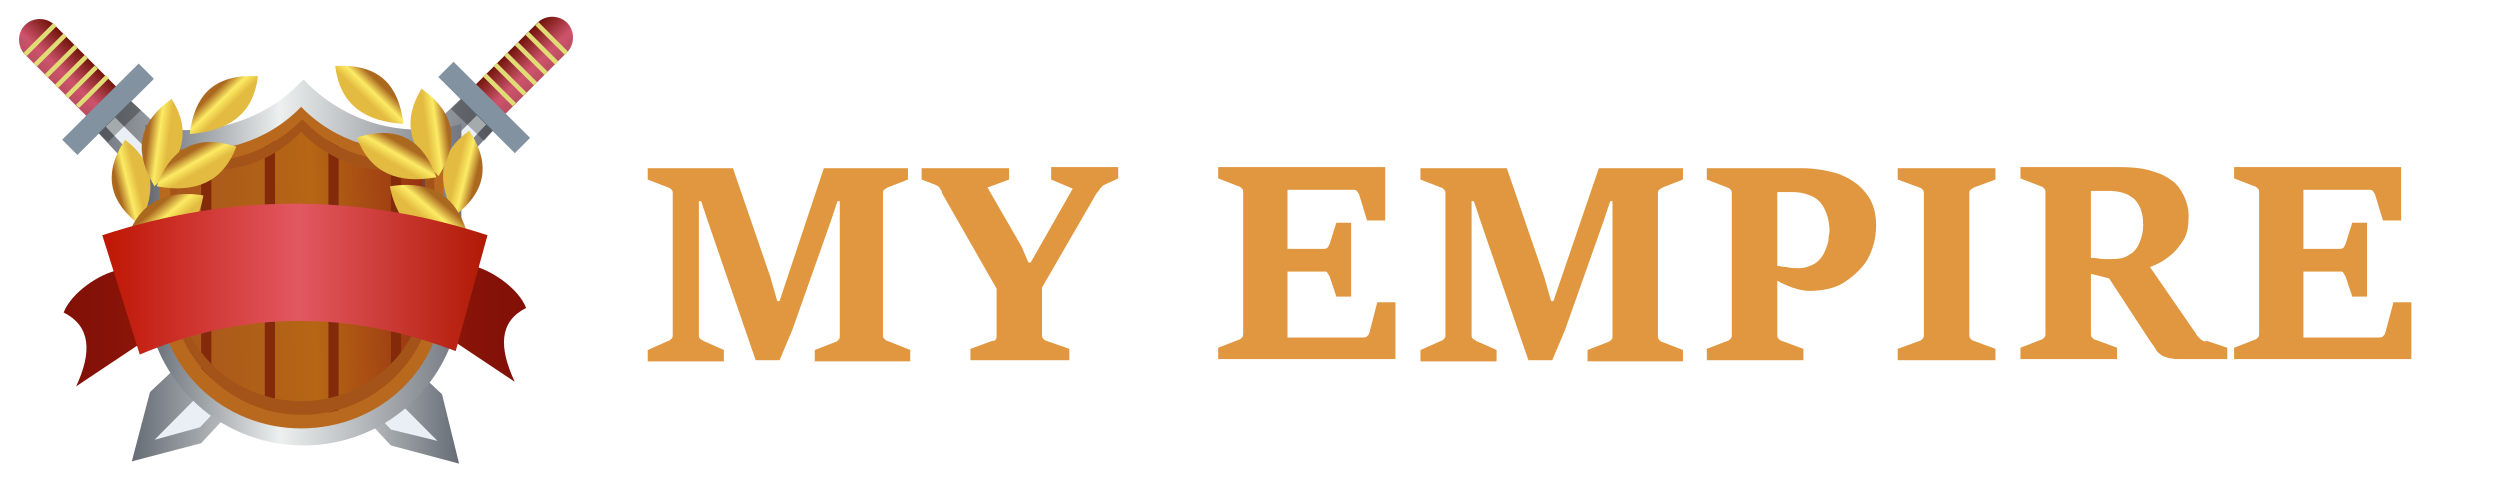
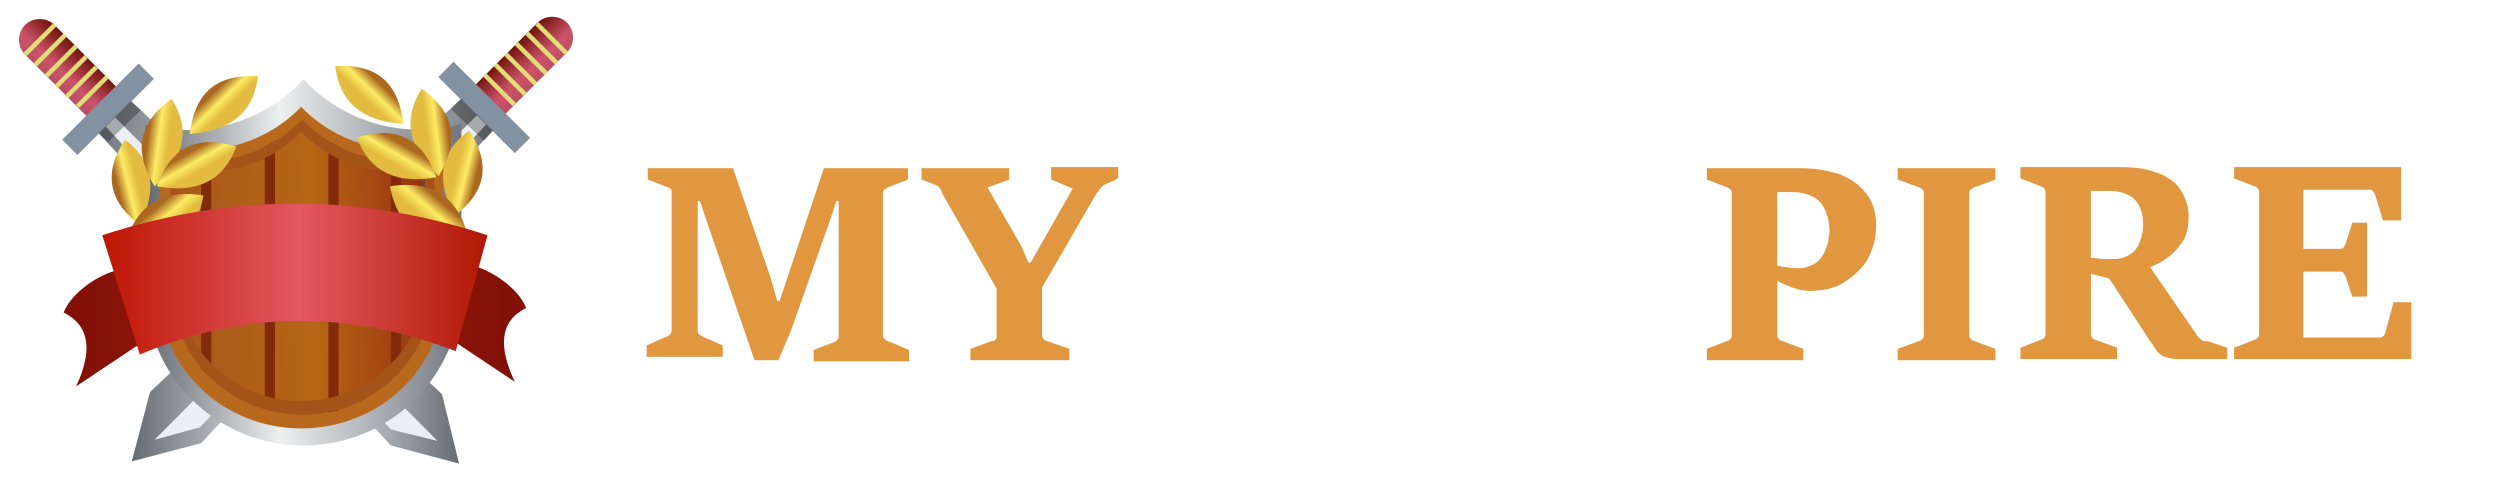
<svg xmlns="http://www.w3.org/2000/svg" version="1.1" id="Слой_1" x="0px" y="0px" viewBox="0 0 220 42" style="enable-background:new 0 0 220 42;" xml:space="preserve">
  <style type="text/css">
	.st0{fill:none;}
	.st1{fill:#E09740;}
	.st2{fill:url(#SVGID_1_);}
	.st3{fill:url(#SVGID_00000026854461125164992800000005065483924240814478_);}
	.st4{fill:#E9EFF4;}
	.st5{fill:#8392A1;}
	.st6{fill:#E1DD76;}
	.st7{opacity:0.29;}
	.st8{fill:url(#SVGID_00000002349547401226345510000010339361820080282241_);}
	.st9{fill:url(#SVGID_00000104688615882628364190000003251930687532780196_);}
	.st10{fill:url(#SVGID_00000027604984385701808250000012045885690026954128_);}
	.st11{fill:#B8691D;}
	.st12{fill:url(#SVGID_00000169526403638873284840000017704470189958373512_);}
	.st13{fill:#832A0B;}
	.st14{fill:#6E4940;}
	.st15{fill:#A55419;}
	.st16{fill:url(#SVGID_00000112599154789853929400000010212186986602434721_);}
	.st17{fill:url(#SVGID_00000080909320019373395030000004083063108777963672_);}
	.st18{fill:url(#SVGID_00000092442038422152960390000014732486093614586800_);}
	.st19{fill:url(#SVGID_00000161624577780624114850000004921254675144882608_);}
	.st20{fill:url(#SVGID_00000013888109705541460050000004510810086129568678_);}
	.st21{fill:url(#SVGID_00000062162405103713363380000010692103641432478592_);}
	.st22{fill:url(#SVGID_00000018932546564359461610000013494760950874565555_);}
	.st23{fill:url(#SVGID_00000146486452646534983220000002022978239626461606_);}
	.st24{fill:url(#SVGID_00000002368384513501309170000001557017366858914206_);}
	.st25{fill:url(#SVGID_00000032636621232058870920000018407232433379296395_);}
	.st26{fill:url(#SVGID_00000078020715213208598890000001394676023697920945_);}
	.st27{fill:url(#SVGID_00000037653857041268943860000006658857859951893413_);}
	.st28{fill:url(#SVGID_00000096757651876789913340000016212266719185587629_);}
</style>
  <g>
    <path class="st0" d="M187.3,22.4c0.4-0.3,0.7-0.7,0.9-1.1c0.2-0.5,0.3-1,0.3-1.5c0-1-0.3-1.8-0.8-2.3c-0.5-0.5-1.3-0.7-2.3-0.7H184   v5.9c0.1,0,0.2,0,0.3,0c0.2,0,0.5,0,0.8,0.1c0.3,0,0.5,0,0.6,0C186.3,22.8,186.8,22.7,187.3,22.4z" />
    <path class="st0" d="M159.7,17.3c-0.5-0.3-1.1-0.5-2-0.5h-1.3v6.5c0.2,0.1,0.4,0.1,0.8,0.1c0.4,0,0.8,0.1,1.1,0.1   c0.6,0,1.1-0.1,1.4-0.4c0.4-0.2,0.6-0.5,0.8-0.9c0.2-0.4,0.3-0.7,0.4-1.1c0.1-0.4,0.1-0.7,0.1-0.9c0-0.6-0.1-1.2-0.3-1.7   C160.5,18,160.2,17.6,159.7,17.3z" />
-     <path class="st1" d="M68.6,26.5h-0.2l-0.6-2.1l-3.3-9.6h-7.5v1l1.8,0.7c0.1,0,0.2,0.1,0.3,0.2c0.1,0.1,0.1,0.2,0.1,0.4v12.3   c0,0.2,0,0.3-0.1,0.4c-0.1,0.1-0.2,0.2-0.3,0.2l-1.8,0.8v1h6.7v-1l-1.8-0.8c-0.1-0.1-0.2-0.1-0.3-0.2c-0.1-0.1-0.1-0.2-0.1-0.4   V17.7h0.2l0.6,1.8l4.2,12.2h2.1l1.1-2.6l3.4-9.6l0.6-1.8h0.2v11.8c0,0.2,0,0.3-0.1,0.4c-0.1,0.1-0.2,0.2-0.3,0.2l-1.8,0.7v1h8.4v-1   L78.1,30c-0.1,0-0.2-0.1-0.3-0.2c-0.1-0.1-0.1-0.2-0.1-0.4V17.1c0-0.2,0-0.3,0.1-0.4c0.1-0.1,0.2-0.1,0.3-0.2l1.8-0.7v-1h-7.4   L68.6,26.5z" />
+     <path class="st1" d="M68.6,26.5h-0.2l-0.6-2.1l-3.3-9.6h-7.5v1l1.8,0.7c0.1,0,0.2,0.1,0.3,0.2v12.3   c0,0.2,0,0.3-0.1,0.4c-0.1,0.1-0.2,0.2-0.3,0.2l-1.8,0.8v1h6.7v-1l-1.8-0.8c-0.1-0.1-0.2-0.1-0.3-0.2c-0.1-0.1-0.1-0.2-0.1-0.4   V17.7h0.2l0.6,1.8l4.2,12.2h2.1l1.1-2.6l3.4-9.6l0.6-1.8h0.2v11.8c0,0.2,0,0.3-0.1,0.4c-0.1,0.1-0.2,0.2-0.3,0.2l-1.8,0.7v1h8.4v-1   L78.1,30c-0.1,0-0.2-0.1-0.3-0.2c-0.1-0.1-0.1-0.2-0.1-0.4V17.1c0-0.2,0-0.3,0.1-0.4c0.1-0.1,0.2-0.1,0.3-0.2l1.8-0.7v-1h-7.4   L68.6,26.5z" />
    <path class="st1" d="M92.5,15.8l1.9,0.8l-3.7,6.5h-0.2l-0.6-1.4l-3-5.2l1.9-0.7v-1h-7.7v1l1.3,0.5c0.1,0.1,0.3,0.1,0.3,0.3   c0.1,0.1,0.2,0.2,0.2,0.4l4.8,8.4v4.1c0,0.2,0,0.3-0.1,0.4S87.5,30,87.3,30l-1.9,0.7v1h8.7v-1L92.1,30c-0.1,0-0.2-0.1-0.3-0.2   s-0.1-0.2-0.1-0.4v-4.1l4.8-8.3c0.1-0.1,0.2-0.2,0.3-0.4c0.1-0.1,0.2-0.2,0.3-0.3l1.3-0.6v-1h-5.9V15.8z" />
-     <path class="st1" d="M120.5,29.3c0,0.1-0.1,0.2-0.2,0.3c-0.1,0.1-0.2,0.1-0.3,0.1h-6.7v-5.8h3.2c0.2,0,0.3,0,0.3,0.1   c0.1,0.1,0.1,0.2,0.2,0.3l0.6,1.8h1.3v-6.5h-1.3l-0.6,1.9c-0.1,0.1-0.1,0.3-0.2,0.3c-0.1,0.1-0.2,0.1-0.3,0.1h-3.2v-5.2h5.8   c0.1,0,0.2,0,0.3,0.1c0.1,0.1,0.1,0.2,0.2,0.3l0.7,2.3h1.6v-4.7h-14.7v1l1.8,0.7c0.1,0,0.2,0.1,0.3,0.2c0.1,0.1,0.1,0.2,0.1,0.4   v12.3c0,0.2,0,0.3-0.1,0.4c-0.1,0.1-0.2,0.2-0.3,0.2l-1.8,0.7v1h15.6v-5h-1.6L120.5,29.3z" />
-     <path class="st1" d="M136.7,26.5h-0.2l-0.6-2.1l-3.3-9.6H125v1l1.8,0.7c0.1,0,0.2,0.1,0.3,0.2c0.1,0.1,0.1,0.2,0.1,0.4v12.3   c0,0.2,0,0.3-0.1,0.4c-0.1,0.1-0.2,0.2-0.3,0.2l-1.8,0.8v1h6.7v-1l-1.8-0.8c-0.1-0.1-0.2-0.1-0.3-0.2c-0.1-0.1-0.1-0.2-0.1-0.4   V17.7h0.2l0.6,1.8l4.2,12.2h2.1l1.1-2.6l3.4-9.6l0.6-1.8h0.2v11.8c0,0.2,0,0.3-0.1,0.4c-0.1,0.1-0.2,0.2-0.3,0.2l-1.8,0.7v1h8.4v-1   l-1.8-0.7c-0.1,0-0.2-0.1-0.3-0.2c-0.1-0.1-0.1-0.2-0.1-0.4V17.1c0-0.2,0-0.3,0.1-0.4c0.1-0.1,0.2-0.1,0.3-0.2l1.8-0.7v-1h-7.4   L136.7,26.5z" />
    <path class="st1" d="M161.8,15.3c-1-0.3-2.1-0.5-3.3-0.5h-8.3v1l1.8,0.7c0.1,0,0.2,0.1,0.3,0.2c0.1,0.1,0.1,0.2,0.1,0.4v12.3   c0,0.2,0,0.3-0.1,0.4c-0.1,0.1-0.2,0.2-0.3,0.2l-1.8,0.7v1h8.5v-1l-1.9-0.7c-0.1,0-0.2-0.1-0.3-0.2c-0.1-0.1-0.1-0.2-0.1-0.4v-4.7   c0.3,0.2,0.8,0.4,1.3,0.6c0.6,0.2,1.1,0.3,1.5,0.3c1.1,0,2.2-0.2,3-0.7s1.6-1.2,2.1-2c0.5-0.9,0.8-1.9,0.8-3.1   c0-1.1-0.3-2.1-0.9-2.8C163.6,16.2,162.8,15.7,161.8,15.3z M160.9,21.2c-0.1,0.4-0.2,0.7-0.4,1.1c-0.2,0.4-0.5,0.7-0.8,0.9   c-0.4,0.2-0.8,0.4-1.4,0.4c-0.3,0-0.7,0-1.1-0.1c-0.3,0-0.6-0.1-0.8-0.1v-6.5h1.3c0.8,0,1.5,0.2,2,0.5s0.8,0.8,1,1.3   c0.2,0.5,0.3,1.1,0.3,1.7C161,20.5,160.9,20.8,160.9,21.2z" />
    <path class="st1" d="M167,15.8l1.9,0.7c0.1,0,0.2,0.1,0.3,0.2c0.1,0.1,0.1,0.2,0.1,0.4v12.3c0,0.2,0,0.3-0.1,0.4   c-0.1,0.1-0.2,0.2-0.3,0.2l-1.9,0.7v1h8.6v-1l-1.9-0.7c-0.1,0-0.2-0.1-0.3-0.2c-0.1-0.1-0.1-0.2-0.1-0.4V17.1c0-0.2,0-0.3,0.1-0.4   c0.1-0.1,0.2-0.1,0.3-0.2l1.9-0.7v-1H167V15.8z" />
    <path class="st1" d="M193.6,29.8c-0.2-0.2-0.3-0.3-0.4-0.5l-4-5.8c0.5-0.2,1-0.4,1.5-0.8c0.6-0.4,1-0.9,1.4-1.5   c0.4-0.6,0.5-1.4,0.5-2.2c0-0.5-0.1-1-0.3-1.5s-0.5-1-0.9-1.4c-0.5-0.4-1.1-0.8-1.9-1c-0.8-0.3-1.9-0.4-3.2-0.4h-8.5v1l1.8,0.7   c0.1,0,0.2,0.1,0.3,0.2c0.1,0.1,0.1,0.2,0.1,0.4v12.3c0,0.2,0,0.3-0.1,0.4c-0.1,0.1-0.2,0.2-0.3,0.2l-1.8,0.7v1h8.5v-1l-1.9-0.7   c-0.1,0-0.2-0.1-0.3-0.2c-0.1-0.1-0.1-0.2-0.1-0.4v-5.2l1.6,0.4l3.6,5.5c0.3,0.4,0.5,0.7,0.6,0.9c0.2,0.2,0.4,0.4,0.7,0.5   c0.3,0.1,0.7,0.2,1.2,0.2h4.3v-1l-1.8-0.6C194,30.1,193.8,30,193.6,29.8z M184.3,22.7c-0.2,0-0.3,0-0.3,0v-5.9h1.5   c1,0,1.7,0.2,2.3,0.7c0.5,0.5,0.8,1.2,0.8,2.3c0,0.5-0.1,1-0.3,1.5c-0.2,0.5-0.5,0.9-0.9,1.1c-0.4,0.3-0.9,0.4-1.6,0.4   c-0.1,0-0.3,0-0.6,0C184.8,22.8,184.5,22.7,184.3,22.7z" />
    <path class="st1" d="M210.6,26.7l-0.7,2.6c0,0.1-0.1,0.2-0.2,0.3c-0.1,0.1-0.2,0.1-0.3,0.1h-6.7v-5.8h3.2c0.2,0,0.3,0,0.3,0.1   c0.1,0.1,0.1,0.2,0.2,0.3l0.6,1.8h1.3v-6.5H207l-0.6,1.9c-0.1,0.1-0.1,0.3-0.2,0.3c-0.1,0.1-0.2,0.1-0.3,0.1h-3.2v-5.2h5.8   c0.1,0,0.2,0,0.3,0.1c0.1,0.1,0.1,0.2,0.2,0.3l0.7,2.3h1.6v-4.7h-14.7v1l1.8,0.7c0.1,0,0.2,0.1,0.3,0.2c0.1,0.1,0.1,0.2,0.1,0.4   v12.3c0,0.2,0,0.3-0.1,0.4c-0.1,0.1-0.2,0.2-0.3,0.2l-1.8,0.7v1h15.6v-5H210.6z" />
  </g>
  <g>
    <g>
      <linearGradient id="SVGID_1_" gradientUnits="userSpaceOnUse" x1="-218.415" y1="3.581" x2="-212.163" y2="10.06" gradientTransform="matrix(-1 0 0 1 -210.437 0)">
        <stop offset="0.145" style="stop-color:#73150B" />
        <stop offset="0.415" style="stop-color:#CD536C" />
        <stop offset="0.662" style="stop-color:#AB4957" />
      </linearGradient>
      <path class="st2" d="M2.2,4.8c-0.7-0.7-0.7-1.9,0-2.6c0.7-0.7,1.9-0.7,2.6,0l5.9,5.9l-2.6,2.6L2.2,4.8z" />
      <linearGradient id="SVGID_00000026162104108939002320000000446431518429510067_" gradientUnits="userSpaceOnUse" x1="-250.883" y1="24.46" x2="-218.37" y2="24.46" gradientTransform="matrix(-1 0 0 1 -210.437 0)">
        <stop offset="0" style="stop-color:#666C75" />
        <stop offset="0.415" style="stop-color:#EDF0EF" />
        <stop offset="1" style="stop-color:#70757E" />
      </linearGradient>
      <polygon style="fill:url(#SVGID_00000026162104108939002320000000446431518429510067_);" points="34.4,39.2 40.4,40.8 38.9,34.7     10.7,8.1 7.9,10.9   " />
      <polygon class="st4" points="34.4,37.8 38.5,38.8 9.5,9.7 8.7,10.5   " />
      <rect x="4.7" y="8.6" transform="matrix(-0.709 0.705 -0.705 -0.709 22.94 9.724)" class="st5" width="9.5" height="1.9" />
    </g>
    <rect x="6.3" y="7.9" transform="matrix(0.707 -0.707 0.707 0.707 -3.359 8.09)" class="st6" width="3.7" height="0.4" />
    <rect x="5.3" y="7" transform="matrix(0.707 -0.707 0.707 0.707 -2.981 7.176)" class="st6" width="3.7" height="0.4" />
    <rect x="4.4" y="6.1" transform="matrix(0.707 -0.707 0.707 0.707 -2.602 6.262)" class="st6" width="3.7" height="0.4" />
    <rect x="3.5" y="5.2" transform="matrix(0.707 -0.707 0.707 0.707 -2.224 5.348)" class="st6" width="3.7" height="0.4" />
    <rect x="2.6" y="4.2" transform="matrix(0.707 -0.707 0.707 0.707 -1.845 4.434)" class="st6" width="3.7" height="0.4" />
    <rect x="1.7" y="3.3" transform="matrix(0.707 -0.707 0.707 0.707 -1.466 3.52)" class="st6" width="3.7" height="0.4" />
    <polygon class="st7" points="12.4,9.7 9.5,12.5 8.7,11.7 11.5,8.9  " />
  </g>
  <g>
    <g>
      <linearGradient id="SVGID_00000126291804209517283120000017503908368665900973_" gradientUnits="userSpaceOnUse" x1="44.105" y1="3.397" x2="50.356" y2="9.876">
        <stop offset="0.145" style="stop-color:#73150B" />
        <stop offset="0.415" style="stop-color:#CD536C" />
        <stop offset="0.662" style="stop-color:#AB4957" />
      </linearGradient>
      <path style="fill:url(#SVGID_00000126291804209517283120000017503908368665900973_);" d="M49.9,4.6c0.7-0.7,0.7-1.9,0-2.6    c-0.7-0.7-1.9-0.7-2.6,0l-5.9,5.9l2.6,2.6L49.9,4.6z" />
      <linearGradient id="SVGID_00000031187538661600172300000012085753449602200964_" gradientUnits="userSpaceOnUse" x1="11.637" y1="24.276" x2="44.149" y2="24.276">
        <stop offset="0" style="stop-color:#666C75" />
        <stop offset="0.415" style="stop-color:#EDF0EF" />
        <stop offset="1" style="stop-color:#70757E" />
      </linearGradient>
      <polygon style="fill:url(#SVGID_00000031187538661600172300000012085753449602200964_);" points="17.7,39 11.6,40.6 13.2,34.5     41.4,7.9 44.1,10.7   " />
      <polygon class="st4" points="17.6,37.6 13.6,38.7 42.6,9.5 43.4,10.3   " />
      <rect x="37.9" y="8.5" transform="matrix(0.709 0.705 -0.705 0.709 19.031 -27.312)" class="st5" width="9.5" height="1.9" />
    </g>
    <rect x="42.2" y="7.7" transform="matrix(-0.707 -0.707 0.707 -0.707 69.51 44.623)" class="st6" width="3.7" height="0.4" />
    <rect x="43.1" y="6.8" transform="matrix(-0.707 -0.707 0.707 -0.707 71.717 43.709)" class="st6" width="3.7" height="0.4" />
    <rect x="44" y="5.9" transform="matrix(-0.707 -0.707 0.707 -0.707 73.923 42.795)" class="st6" width="3.7" height="0.4" />
    <rect x="44.9" y="5" transform="matrix(-0.707 -0.707 0.707 -0.707 76.129 41.881)" class="st6" width="3.7" height="0.4" />
    <rect x="45.8" y="4.1" transform="matrix(-0.707 -0.707 0.707 -0.707 78.336 40.967)" class="st6" width="3.7" height="0.4" />
    <rect x="46.7" y="3.1" transform="matrix(-0.707 -0.707 0.707 -0.707 80.542 40.053)" class="st6" width="3.7" height="0.4" />
    <polygon class="st7" points="39.7,9.6 42.6,12.4 43.4,11.5 40.6,8.7  " />
  </g>
  <g>
    <g>
      <linearGradient id="SVGID_00000115516499563480822970000013615018812544247477_" gradientUnits="userSpaceOnUse" x1="13.124" y1="23.058" x2="40.865" y2="23.058">
        <stop offset="0" style="stop-color:#666C75" />
        <stop offset="0.415" style="stop-color:#EDF0EF" />
        <stop offset="1" style="stop-color:#70757E" />
      </linearGradient>
      <path style="fill:url(#SVGID_00000115516499563480822970000013615018812544247477_);" d="M27.1,7.4C27,7.2,26.8,7.1,26.7,7    c-0.1,0.1-0.3,0.3-0.4,0.4c-3.6,3.6-8.8,4.8-13.5,3.6v14.3c0,7.7,6.2,13.9,13.9,13.9c7.7,0,13.9-6.2,13.9-13.9V10.9    C35.9,12.2,30.8,11,27.1,7.4z" />
      <path class="st11" d="M26.9,9.8c-0.1-0.1-0.2-0.2-0.4-0.4c-0.1,0.1-0.2,0.2-0.4,0.4c-3.3,3.1-7.9,4.1-12.1,3v13    c0,6.5,5.6,11.9,12.5,11.9c6.9,0,12.5-5.3,12.5-11.9v-13C34.8,13.9,30.2,12.9,26.9,9.8z" />
      <linearGradient id="SVGID_00000170995639596422741380000016135156165490862270_" gradientUnits="userSpaceOnUse" x1="13.557" y1="23.877" x2="45.186" y2="22.847">
        <stop offset="0" style="stop-color:#A6541E" />
        <stop offset="0.446" style="stop-color:#B66614" />
        <stop offset="0.839" style="stop-color:#8F2311" />
      </linearGradient>
      <path style="fill:url(#SVGID_00000170995639596422741380000016135156165490862270_);" d="M26.9,10.8c-0.1-0.1-0.2-0.2-0.3-0.3    c-0.1,0.1-0.2,0.2-0.3,0.3c-3.1,3-7.4,4-11.3,3v11.1c0,6.4,5.2,11.6,11.6,11.6c6.4,0,11.6-5.2,11.6-11.6V13.8    C34.2,14.8,29.9,13.8,26.9,10.8z" />
      <g>
        <path class="st13" d="M24.2,12.4c-0.3,0.2-0.6,0.4-0.9,0.5V36c0.3,0.1,0.6,0.2,0.9,0.2V12.4z" />
        <path class="st13" d="M18.6,14.1c-0.3,0-0.6,0-0.9,0v18.3c0.3,0.3,0.6,0.6,0.9,0.9V14.1z" />
        <path class="st13" d="M35.3,14.2c-0.3,0-0.6,0-0.9,0v19.2c0.3-0.3,0.6-0.6,0.9-0.9V14.2z" />
        <path class="st13" d="M29.8,12.9c-0.3-0.2-0.6-0.3-0.9-0.5v23.9c0.3-0.1,0.6-0.1,0.9-0.2V12.9z" />
        <path class="st14" d="M38.1,13.8c-0.3,0.1-0.6,0.1-0.9,0.2v15.4c0.6-1.4,0.9-2.9,0.9-4.5V13.8z" />
      </g>
      <path class="st15" d="M26.9,10.8c-0.1-0.1-0.2-0.2-0.3-0.3c-0.1,0.1-0.2,0.2-0.3,0.3c-3.1,3-7.4,4-11.3,3v11.1    c0,6.4,5.2,11.6,11.6,11.6c6.4,0,11.6-5.2,11.6-11.6V13.8C34.2,14.8,29.9,13.8,26.9,10.8z M37.4,24.8c0,5.8-4.9,10.5-10.9,10.5    c-6,0-10.9-4.7-10.9-10.5V14.6c3.7,1,7.7,0.1,10.6-2.7c0.1-0.1,0.2-0.2,0.3-0.3c0.1,0.1,0.2,0.2,0.3,0.3c2.9,2.8,6.9,3.7,10.6,2.7    V24.8z" />
    </g>
  </g>
  <g id="Слой_2">
    <linearGradient id="SVGID_00000132072450348812079650000016400432883818396589_" gradientUnits="userSpaceOnUse" x1="129.234" y1="37.103" x2="131.715" y2="39.674" gradientTransform="matrix(0.484 -0.85 0.829 0.472 -83.476 108.788)">
      <stop offset="0.145" style="stop-color:#AB6920" />
      <stop offset="0.415" style="stop-color:#FCEB64" />
      <stop offset="0.662" style="stop-color:#E3BB40" />
    </linearGradient>
    <path style="fill:url(#SVGID_00000132072450348812079650000016400432883818396589_);" d="M11,12.3c-2.1,3.2-1.2,5.6,1.3,7.5   C13.8,16.8,13.6,14.2,11,12.3z" />
    <linearGradient id="SVGID_00000072241268555174158230000010201892491216023681_" gradientUnits="userSpaceOnUse" x1="18.367" y1="7.842" x2="20.847" y2="10.413">
      <stop offset="0.145" style="stop-color:#AB6920" />
      <stop offset="0.415" style="stop-color:#FCEB64" />
      <stop offset="0.662" style="stop-color:#E3BB40" />
    </linearGradient>
    <path style="fill:url(#SVGID_00000072241268555174158230000010201892491216023681_);" d="M22.7,6.7c-4-0.2-5.6,1.8-6,5.1   C20.1,11.5,22.3,10.1,22.7,6.7z" />
    <linearGradient id="SVGID_00000183957161585005948170000001215029274631635091_" gradientUnits="userSpaceOnUse" x1="85.111" y1="7.383" x2="87.591" y2="9.953" gradientTransform="matrix(0.782 -0.624 0.624 0.782 -58.689 59.554)">
      <stop offset="0.145" style="stop-color:#AB6920" />
      <stop offset="0.415" style="stop-color:#FCEB64" />
      <stop offset="0.662" style="stop-color:#E3BB40" />
    </linearGradient>
    <path style="fill:url(#SVGID_00000183957161585005948170000001215029274631635091_);" d="M15.1,8.7c-3.2,2.3-3.2,4.9-1.5,7.7   C16.1,14,16.9,11.5,15.1,8.7z" />
    <linearGradient id="SVGID_00000124150401700565351410000003644518624506510005_" gradientUnits="userSpaceOnUse" x1="-13.249" y1="34.134" x2="-10.768" y2="36.705" gradientTransform="matrix(0.97 0.242 -0.242 0.97 37.462 -16.887)">
      <stop offset="0.145" style="stop-color:#AB6920" />
      <stop offset="0.415" style="stop-color:#FCEB64" />
      <stop offset="0.662" style="stop-color:#E3BB40" />
    </linearGradient>
    <path style="fill:url(#SVGID_00000124150401700565351410000003644518624506510005_);" d="M20.8,12.9c-3.8-1.2-5.9,0.4-7,3.5   C17.1,17,19.6,16.1,20.8,12.9z" />
    <linearGradient id="SVGID_00000103977461018645617350000006407746218325929344_" gradientUnits="userSpaceOnUse" x1="5.413" y1="47.682" x2="7.894" y2="50.253" gradientTransform="matrix(1.099 0.105 -0.112 1.171 12.452 -38.3)">
      <stop offset="0.145" style="stop-color:#AB6920" />
      <stop offset="0.415" style="stop-color:#FCEB64" />
      <stop offset="0.662" style="stop-color:#E3BB40" />
    </linearGradient>
    <path style="fill:url(#SVGID_00000103977461018645617350000006407746218325929344_);" d="M17.9,17.2c-4.3-0.7-6.4,1.5-7.1,5.3   C14.6,22.6,17.2,21.1,17.9,17.2z" />
  </g>
  <g id="Слой_2__x28_копия_x29_">
    <linearGradient id="SVGID_00000019673341514536938440000010146612628373982628_" gradientUnits="userSpaceOnUse" x1="-78.233" y1="-337.724" x2="-75.753" y2="-335.153" gradientTransform="matrix(-0.484 -0.85 -0.829 0.472 -275.506 108.788)">
      <stop offset="0.145" style="stop-color:#AB6920" />
      <stop offset="0.415" style="stop-color:#FCEB64" />
      <stop offset="0.662" style="stop-color:#E3BB40" />
    </linearGradient>
    <path style="fill:url(#SVGID_00000019673341514536938440000010146612628373982628_);" d="M41.3,11.5c2.1,3.2,1.2,5.6-1.3,7.5   C38.4,15.9,38.6,13.4,41.3,11.5z" />
    <linearGradient id="SVGID_00000003817218558332413000000000706105337593060528_" gradientUnits="userSpaceOnUse" x1="-392.822" y1="7.021" x2="-390.342" y2="9.592" gradientTransform="matrix(-1 0 0 1 -358.982 0)">
      <stop offset="0.145" style="stop-color:#AB6920" />
      <stop offset="0.415" style="stop-color:#FCEB64" />
      <stop offset="0.662" style="stop-color:#E3BB40" />
    </linearGradient>
    <path style="fill:url(#SVGID_00000003817218558332413000000000706105337593060528_);" d="M29.5,5.8c4-0.2,5.6,1.8,6,5.1   C32.1,10.7,29.9,9.2,29.5,5.8z" />
    <linearGradient id="SVGID_00000022549792888437246370000013471584566152578732_" gradientUnits="userSpaceOnUse" x1="-235.865" y1="-249.623" x2="-233.384" y2="-247.052" gradientTransform="matrix(-0.782 -0.624 -0.624 0.782 -300.293 59.554)">
      <stop offset="0.145" style="stop-color:#AB6920" />
      <stop offset="0.415" style="stop-color:#FCEB64" />
      <stop offset="0.662" style="stop-color:#E3BB40" />
    </linearGradient>
    <path style="fill:url(#SVGID_00000022549792888437246370000013471584566152578732_);" d="M37.1,7.8c3.2,2.3,3.2,4.9,1.5,7.7   C36.1,13.2,35.3,10.7,37.1,7.8z" />
    <linearGradient id="SVGID_00000166674082569806793550000013858629028470776968_" gradientUnits="userSpaceOnUse" x1="-412.376" y1="133" x2="-409.895" y2="135.571" gradientTransform="matrix(-0.97 0.242 0.242 0.97 -396.444 -16.887)">
      <stop offset="0.145" style="stop-color:#AB6920" />
      <stop offset="0.415" style="stop-color:#FCEB64" />
      <stop offset="0.662" style="stop-color:#E3BB40" />
    </linearGradient>
    <path style="fill:url(#SVGID_00000166674082569806793550000013858629028470776968_);" d="M31.4,12.1c3.8-1.2,5.9,0.4,7,3.5   C35.1,16.2,32.6,15.3,31.4,12.1z" />
    <linearGradient id="SVGID_00000158749139771906435840000014864860708279398074_" gradientUnits="userSpaceOnUse" x1="-365.551" y1="80.337" x2="-363.071" y2="82.908" gradientTransform="matrix(-1.099 0.105 0.112 1.171 -371.434 -38.3)">
      <stop offset="0.145" style="stop-color:#AB6920" />
      <stop offset="0.415" style="stop-color:#FCEB64" />
      <stop offset="0.662" style="stop-color:#E3BB40" />
    </linearGradient>
    <path style="fill:url(#SVGID_00000158749139771906435840000014864860708279398074_);" d="M34.3,16.4c4.3-0.7,6.4,1.5,7.1,5.3   C37.6,21.8,35.1,20.3,34.3,16.4z" />
  </g>
  <linearGradient id="SVGID_00000047772652091462571370000012002154891584733056_" gradientUnits="userSpaceOnUse" x1="39.566" y1="28.469" x2="46.249" y2="28.469">
    <stop offset="0" style="stop-color:#8B1506" />
    <stop offset="0.512" style="stop-color:#851209" />
    <stop offset="1" style="stop-color:#821005" />
  </linearGradient>
  <path style="fill:url(#SVGID_00000047772652091462571370000012002154891584733056_);" d="M41.6,23.4c1.5,0.3,4,1.9,4.7,3.7  c-2.4,1.2-2.4,3.5-1,6.5l-5.7-3.8L41.6,23.4z" />
  <linearGradient id="SVGID_00000036955046633088830640000011780975487460218296_" gradientUnits="userSpaceOnUse" x1="314.925" y1="28.915" x2="321.608" y2="28.915" gradientTransform="matrix(-1 0 0 1 327.257 0)">
    <stop offset="0" style="stop-color:#8B1506" />
    <stop offset="0.512" style="stop-color:#851209" />
    <stop offset="1" style="stop-color:#821005" />
  </linearGradient>
  <path style="fill:url(#SVGID_00000036955046633088830640000011780975487460218296_);" d="M10.3,23.8c-1.5,0.3-4,1.9-4.7,3.7  C8,28.7,8.1,31,6.7,34l5.7-3.8L10.3,23.8z" />
  <linearGradient id="SVGID_00000080927064207973287410000009030163795583155089_" gradientUnits="userSpaceOnUse" x1="8.99" y1="24.599" x2="42.908" y2="24.599">
    <stop offset="0" style="stop-color:#BE1603" />
    <stop offset="0.512" style="stop-color:#E25862" />
    <stop offset="1" style="stop-color:#B01903" />
  </linearGradient>
  <path style="fill:url(#SVGID_00000080927064207973287410000009030163795583155089_);" d="M9,20.7c11.3-3.7,22.6-3.7,33.9,0  l-2.8,10.2c-9.4-3.6-18.6-3.6-27.8,0.3L9,20.7z" />
</svg>